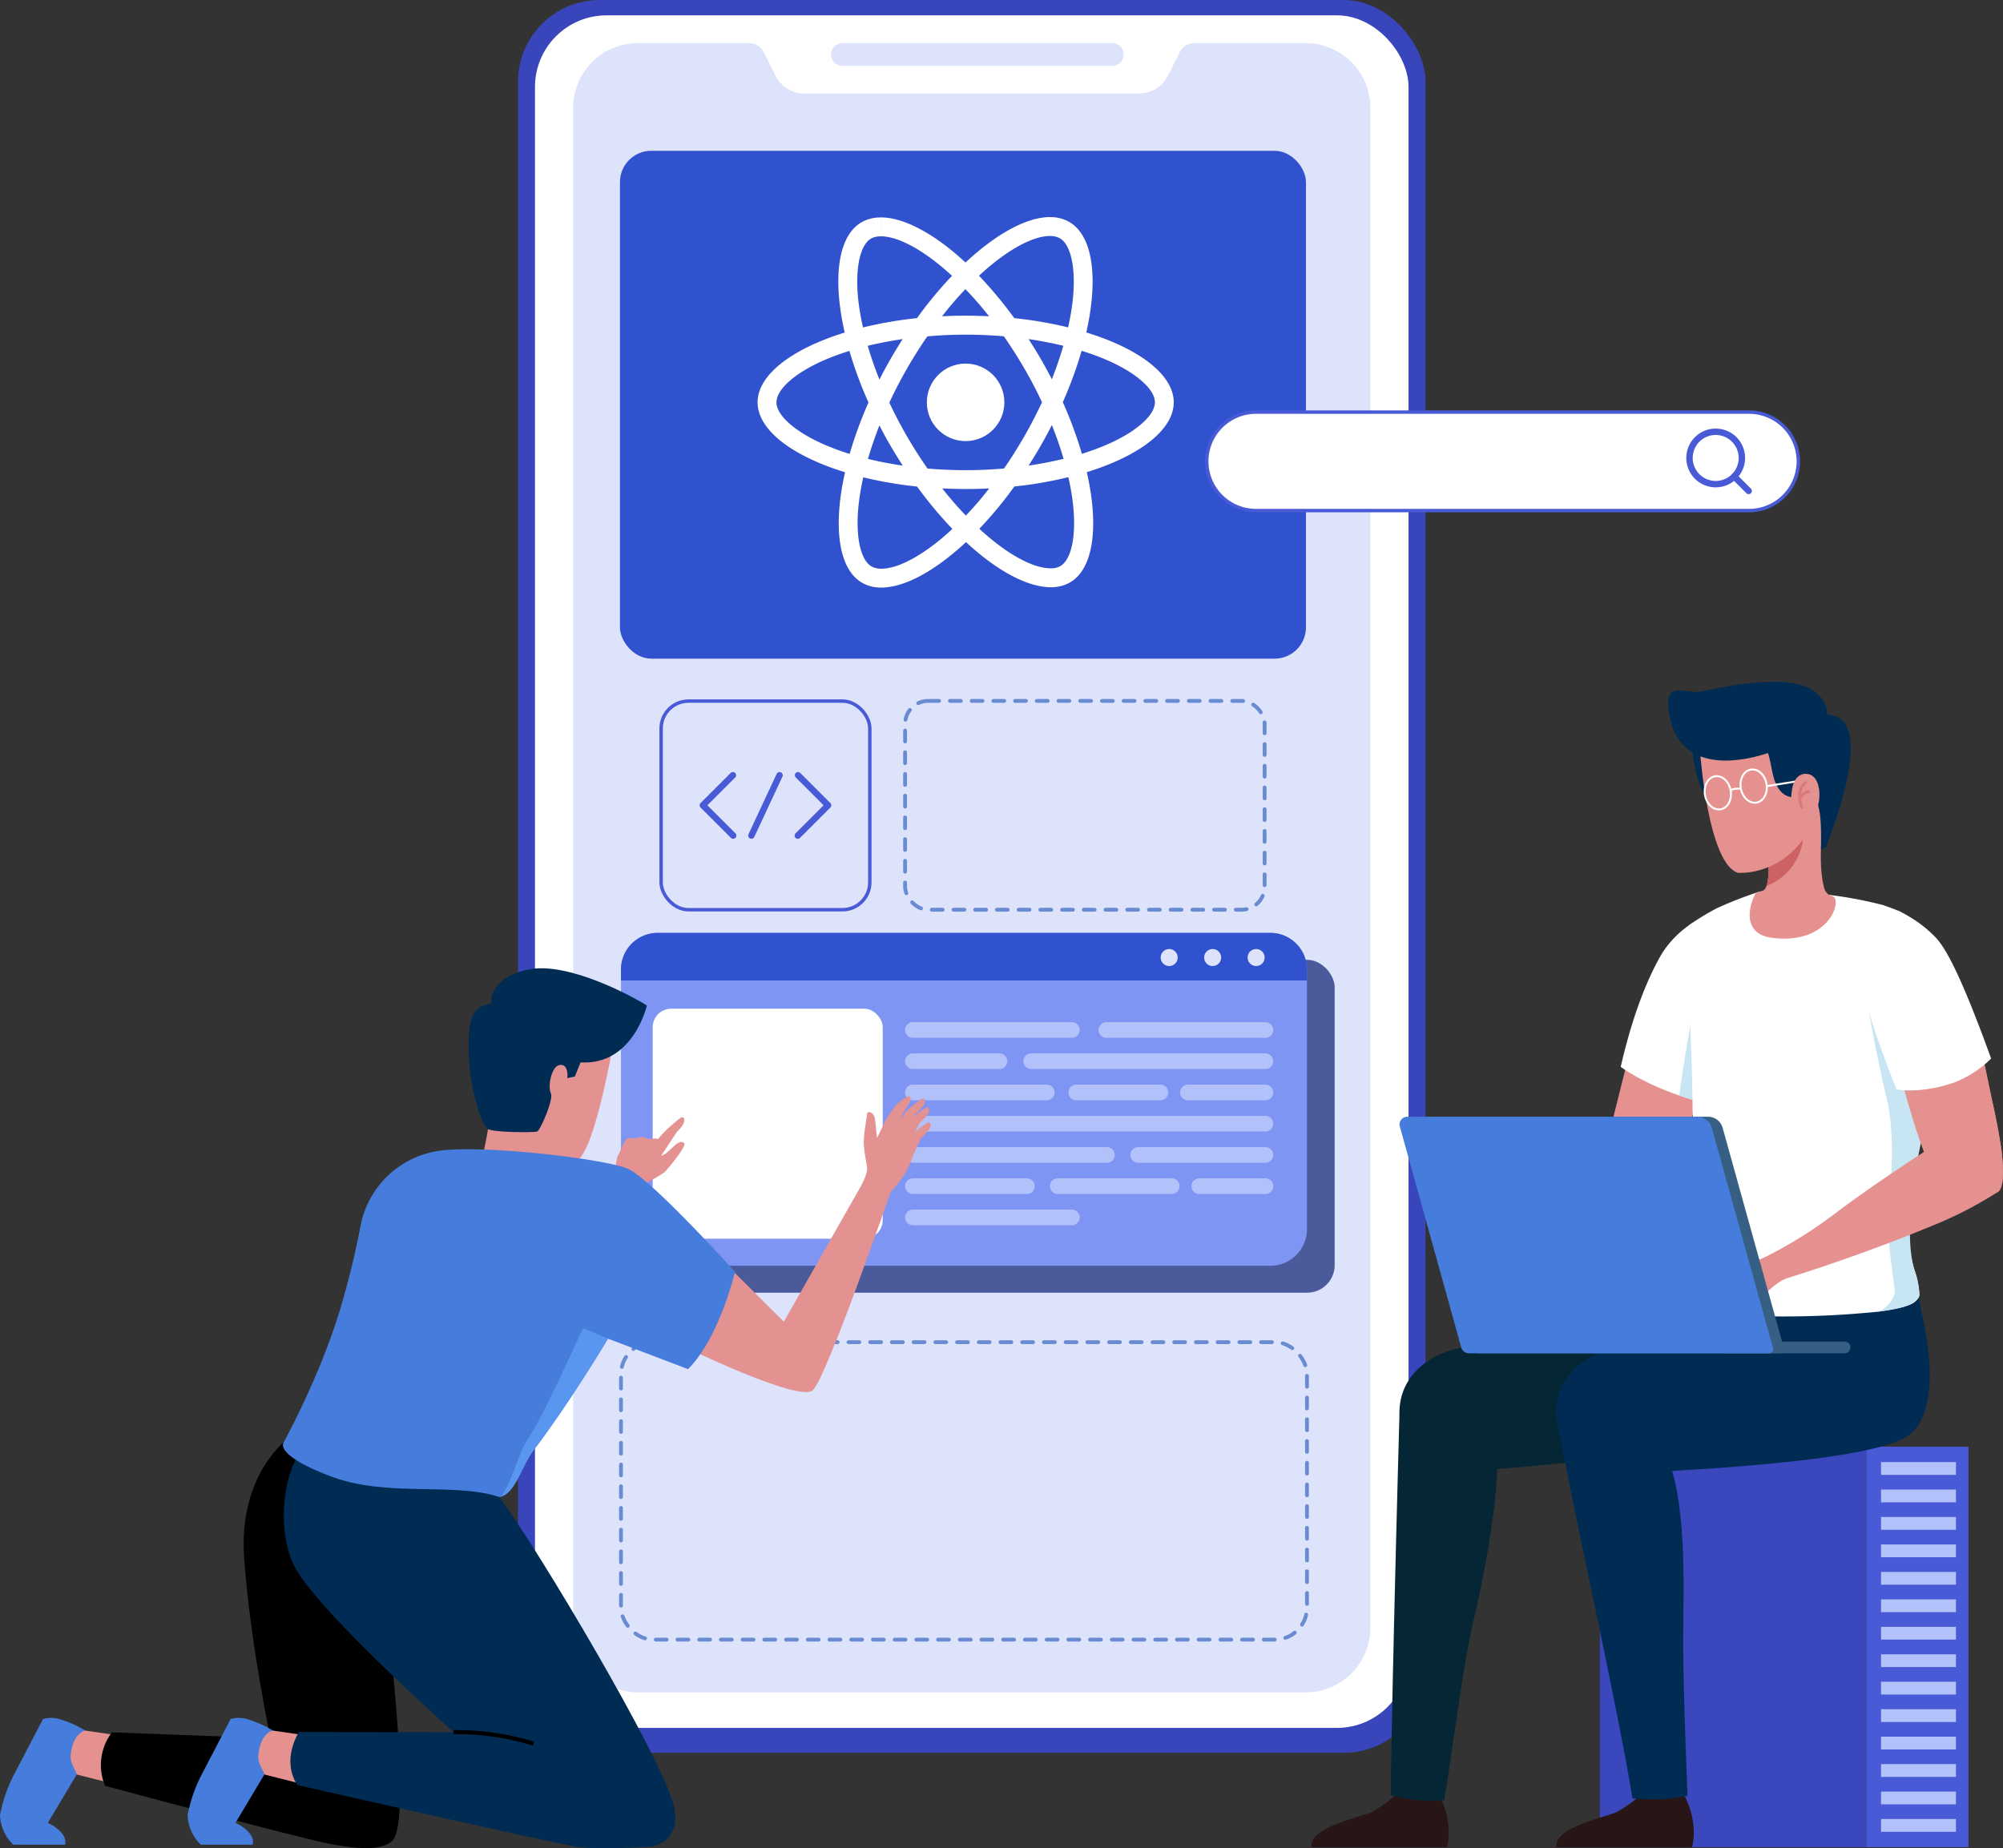
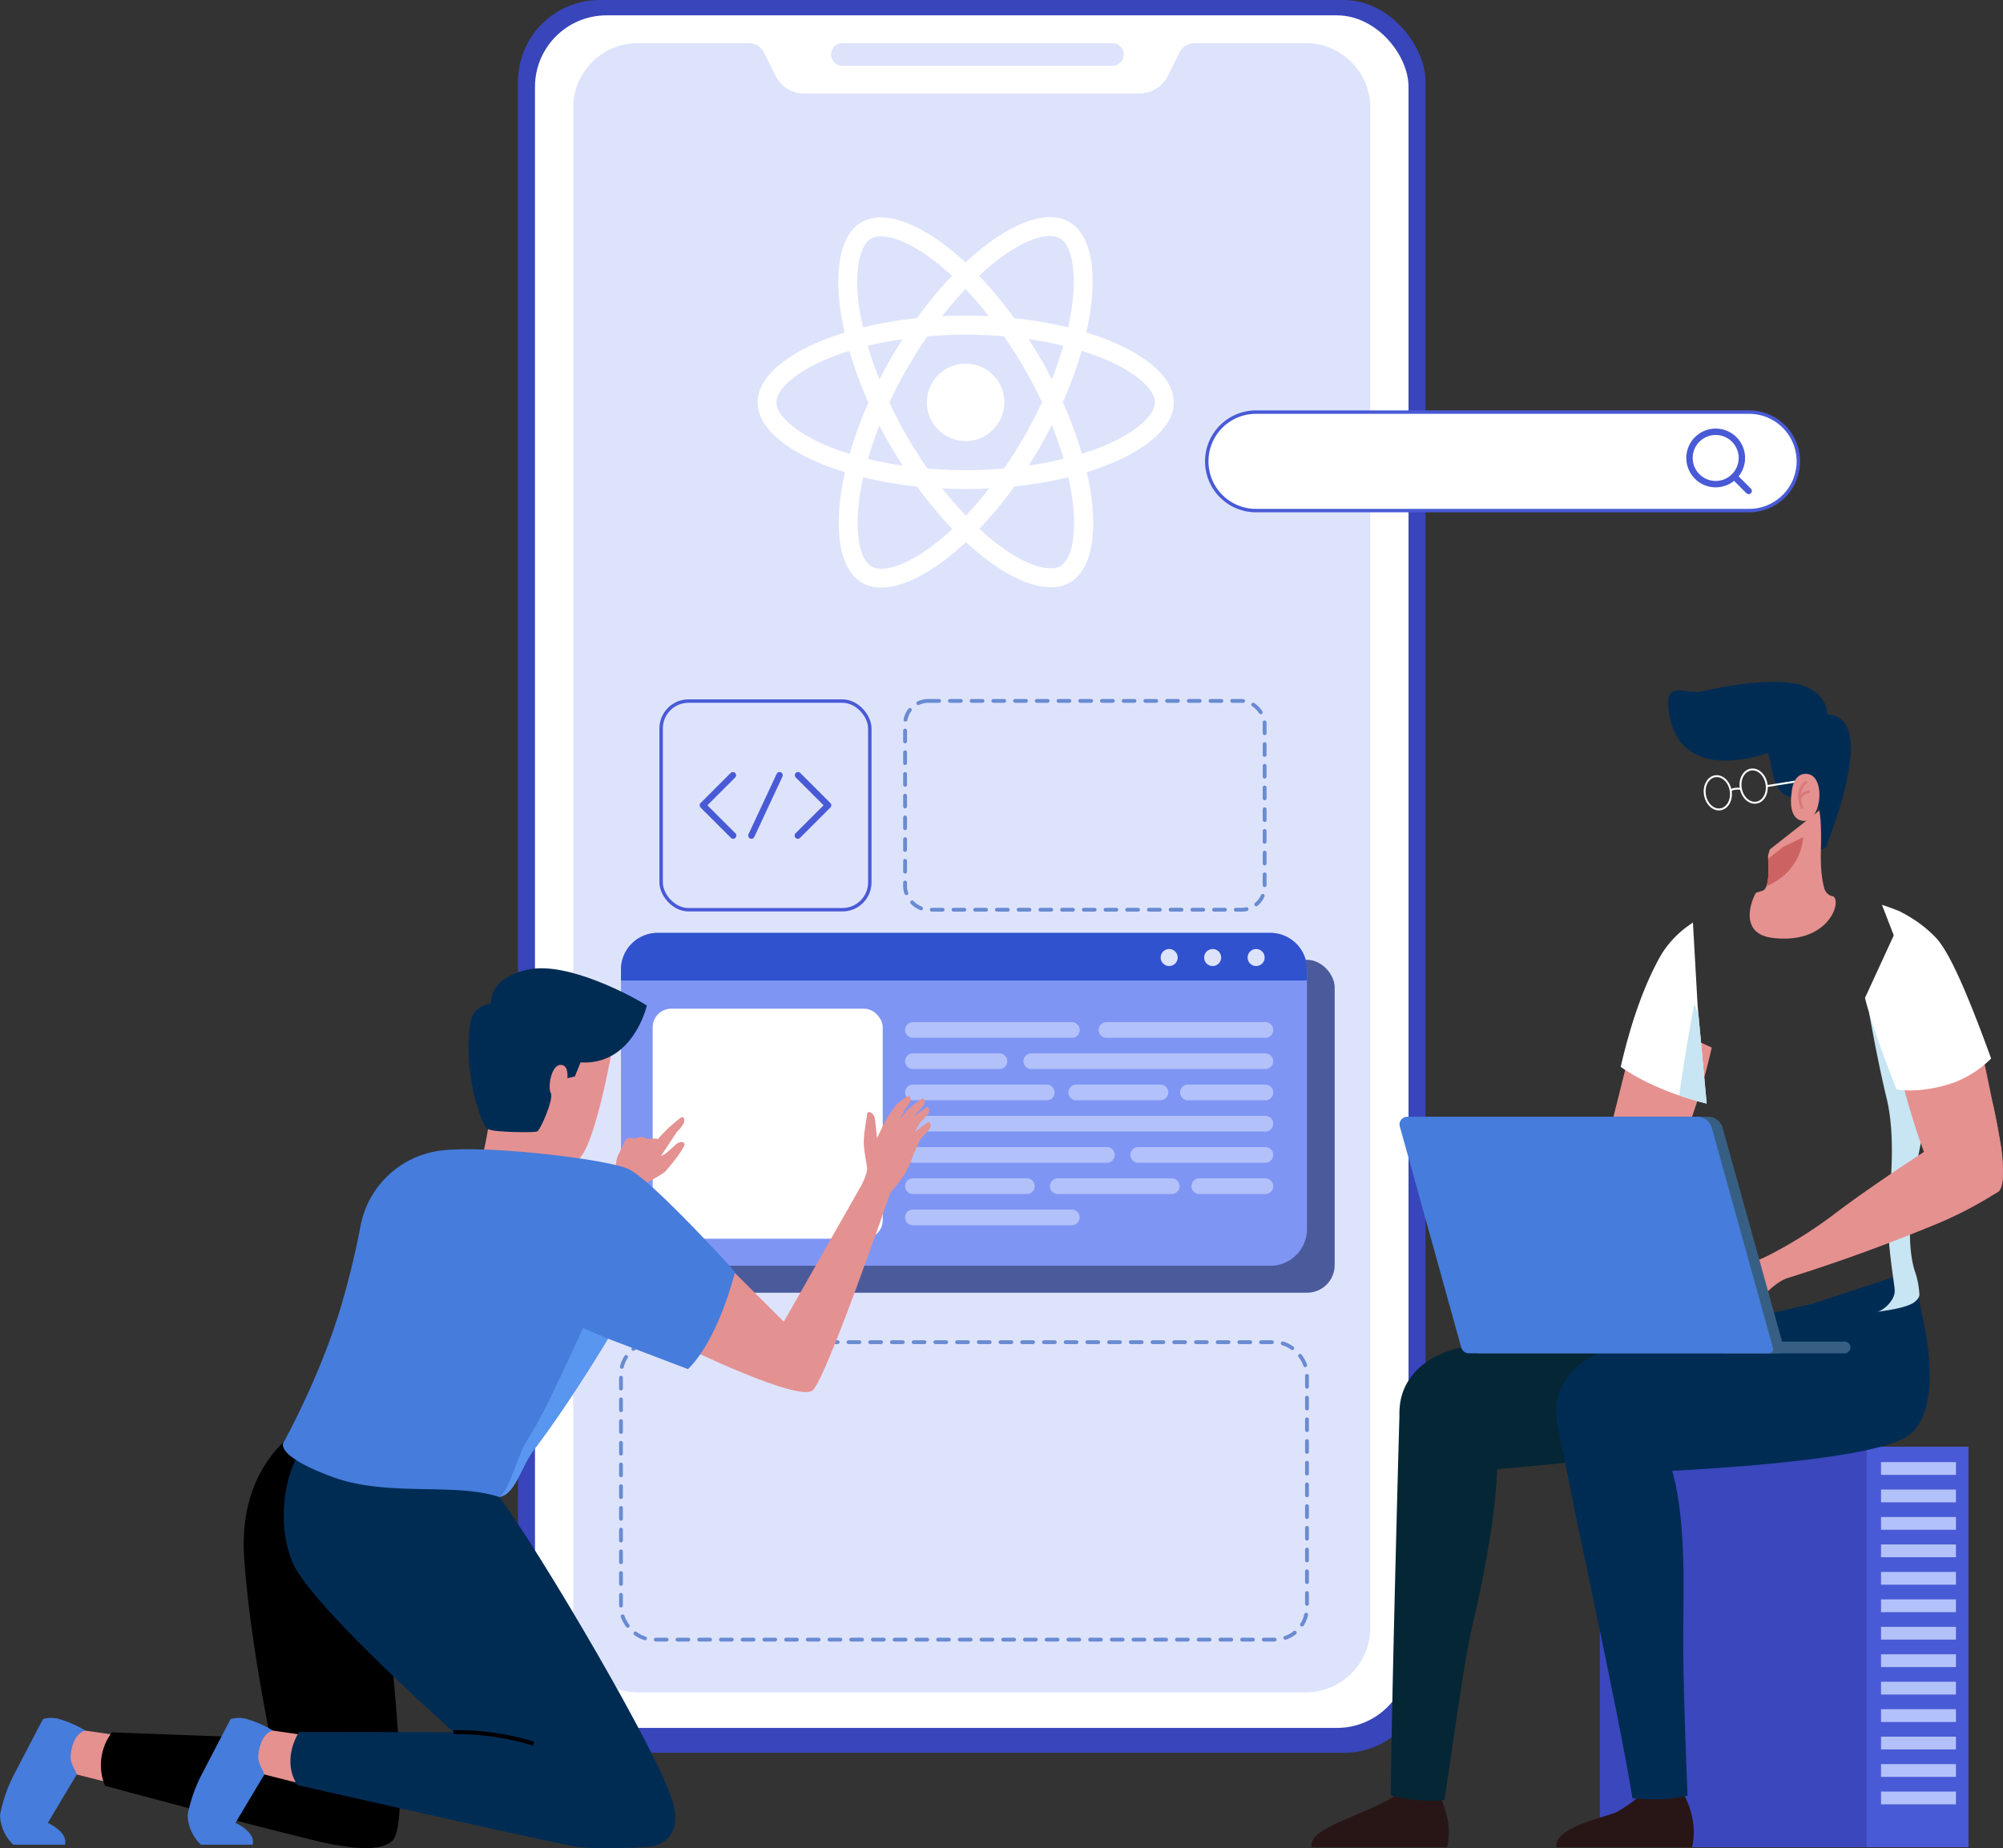
<svg xmlns="http://www.w3.org/2000/svg" width="523.357" height="483.017" viewBox="0 0 523.357 483.017">
  <rect x="0" y="0" width="523.357" height="483.017" fill="#333333" stroke="none" />
  <g id="Group_5450" data-name="Group 5450" transform="translate(18255.596 -1365.42)">
    <g id="Group_5449" data-name="Group 5449" transform="translate(-18255.598 1365.42)">
      <g id="Group_5448" data-name="Group 5448" transform="translate(0.001 0)">
        <g id="Group_5404" data-name="Group 5404" transform="translate(135.344 0)">
          <g id="Group_5396" data-name="Group 5396">
            <rect id="Rectangle_1287" data-name="Rectangle 1287" width="237.125" height="458.077" rx="21.349" fill="#3945ba" />
            <rect id="Rectangle_1288" data-name="Rectangle 1288" width="228.245" height="447.556" rx="18.7" transform="translate(4.44 4.011)" fill="#fff" />
            <path id="Path_4338" data-name="Path 4338" d="M505.1,103.321V500.592a16.871,16.871,0,0,1-16.871,16.87H313.7a16.871,16.871,0,0,1-16.871-16.87V103.321A16.871,16.871,0,0,1,313.7,86.449h29.1a4.267,4.267,0,0,1,3.815,2.357l3.091,6.169a8.336,8.336,0,0,0,7.476,4.629H444.74a8.336,8.336,0,0,0,7.476-4.629l3.091-6.169a4.267,4.267,0,0,1,3.815-2.357h29.1A16.871,16.871,0,0,1,505.1,103.321Z" transform="translate(-282.402 -75.179)" fill="#dee3fc" />
            <path id="Path_4339" data-name="Path 4339" d="M420.9,92.388H350.387a2.968,2.968,0,0,1-2.968-2.969h0a2.968,2.968,0,0,1,2.968-2.969H420.9a2.969,2.969,0,0,1,2.969,2.969h0A2.969,2.969,0,0,1,420.9,92.388Z" transform="translate(-265.599 -75.179)" fill="#dee3fc" />
          </g>
          <rect id="Rectangle_1289" data-name="Rectangle 1289" width="179.243" height="77.733" rx="8.379" transform="translate(26.91 350.762)" fill="none" stroke="#698bd1" stroke-linecap="round" stroke-linejoin="round" stroke-width="1" stroke-dasharray="2.837" />
          <rect id="Rectangle_1290" data-name="Rectangle 1290" width="93.945" height="54.576" rx="6.044" transform="translate(101.143 183.171)" fill="none" stroke="#698bd1" stroke-linecap="round" stroke-linejoin="round" stroke-width="1" stroke-dasharray="2.837" />
          <g id="Group_5400" data-name="Group 5400" transform="translate(26.91 243.8)">
            <rect id="Rectangle_1291" data-name="Rectangle 1291" width="179.954" height="86.994" rx="7.201" transform="translate(6.525 7.038)" fill="#4b5a9b" />
            <path id="Path_4340" data-name="Path 4340" d="M485.443,270.578v67.847a9.569,9.569,0,0,1-9.578,9.565H315.778a9.568,9.568,0,0,1-9.578-9.565V270.578A9.58,9.58,0,0,1,315.778,261H475.864A9.58,9.58,0,0,1,485.443,270.578Z" transform="translate(-306.2 -261)" fill="#7f95f4" />
            <rect id="Rectangle_1292" data-name="Rectangle 1292" width="60.113" height="60.113" rx="4.861" transform="translate(8.282 19.808)" fill="#fff" />
            <g id="Group_5397" data-name="Group 5397" transform="translate(74.233 23.324)">
              <path id="Path_4341" data-name="Path 4341" d="M405.5,282.6H363.969a2.044,2.044,0,0,1-2.045-2.045h0a2.044,2.044,0,0,1,2.045-2.045H405.5a2.046,2.046,0,0,1,2.046,2.045h0A2.046,2.046,0,0,1,405.5,282.6Z" transform="translate(-361.924 -278.508)" fill="#b2c1f9" />
              <path id="Path_4342" data-name="Path 4342" d="M386.577,288.728H363.969a2.045,2.045,0,0,1-2.045-2.045h0a2.046,2.046,0,0,1,2.045-2.046h22.608a2.046,2.046,0,0,1,2.045,2.046h0A2.045,2.045,0,0,1,386.577,288.728Z" transform="translate(-361.924 -276.472)" fill="#b2c1f9" />
              <path id="Path_4343" data-name="Path 4343" d="M448.361,288.728H387.186a2.045,2.045,0,0,1-2.045-2.045h0a2.046,2.046,0,0,1,2.045-2.046h61.176a2.046,2.046,0,0,1,2.045,2.046h0A2.046,2.046,0,0,1,448.361,288.728Z" transform="translate(-354.212 -276.472)" fill="#b2c1f9" />
              <path id="Path_4344" data-name="Path 4344" d="M398.949,294.857h-34.98a2.045,2.045,0,0,1-2.045-2.045h0a2.044,2.044,0,0,1,2.045-2.045h34.98a2.045,2.045,0,0,1,2.045,2.045h0A2.046,2.046,0,0,1,398.949,294.857Z" transform="translate(-361.924 -274.436)" fill="#b2c1f9" />
              <path id="Path_4345" data-name="Path 4345" d="M418,294.857h-21.99a2.045,2.045,0,0,1-2.045-2.045h0a2.044,2.044,0,0,1,2.045-2.045H418a2.045,2.045,0,0,1,2.045,2.045h0A2.046,2.046,0,0,1,418,294.857Z" transform="translate(-351.282 -274.436)" fill="#b2c1f9" />
              <path id="Path_4346" data-name="Path 4346" d="M438.157,294.857H417.906a2.046,2.046,0,0,1-2.045-2.045h0a2.045,2.045,0,0,1,2.045-2.045h20.252a2.045,2.045,0,0,1,2.045,2.045h0A2.046,2.046,0,0,1,438.157,294.857Z" transform="translate(-344.008 -274.436)" fill="#b2c1f9" />
              <path id="Path_4347" data-name="Path 4347" d="M456.073,300.986h-92.1a2.044,2.044,0,0,1-2.045-2.045h0a2.044,2.044,0,0,1,2.045-2.045h92.1a2.045,2.045,0,0,1,2.045,2.045h0A2.045,2.045,0,0,1,456.073,300.986Z" transform="translate(-361.924 -272.4)" fill="#b2c1f9" />
              <path id="Path_4348" data-name="Path 4348" d="M414.66,307.115H363.969a2.044,2.044,0,0,1-2.045-2.045h0a2.044,2.044,0,0,1,2.045-2.045H414.66a2.045,2.045,0,0,1,2.045,2.045h0A2.045,2.045,0,0,1,414.66,307.115Z" transform="translate(-361.924 -270.364)" fill="#b2c1f9" />
              <path id="Path_4349" data-name="Path 4349" d="M441.4,307.115H408.155a2.045,2.045,0,0,1-2.045-2.045h0a2.045,2.045,0,0,1,2.045-2.045H441.4a2.045,2.045,0,0,1,2.045,2.045h0A2.045,2.045,0,0,1,441.4,307.115Z" transform="translate(-347.247 -270.364)" fill="#b2c1f9" />
              <path id="Path_4350" data-name="Path 4350" d="M393.752,313.244H363.969a2.044,2.044,0,0,1-2.045-2.045h0a2.045,2.045,0,0,1,2.045-2.045h29.783A2.045,2.045,0,0,1,395.8,311.2h0A2.044,2.044,0,0,1,393.752,313.244Z" transform="translate(-361.924 -268.329)" fill="#b2c1f9" />
              <path id="Path_4351" data-name="Path 4351" d="M422.16,313.244H392.377a2.044,2.044,0,0,1-2.045-2.045h0a2.045,2.045,0,0,1,2.045-2.045H422.16A2.045,2.045,0,0,1,424.2,311.2h0A2.044,2.044,0,0,1,422.16,313.244Z" transform="translate(-352.488 -268.329)" fill="#b2c1f9" />
              <path id="Path_4352" data-name="Path 4352" d="M437.417,313.244H420.135a2.045,2.045,0,0,1-2.045-2.045h0a2.045,2.045,0,0,1,2.045-2.045h17.282a2.046,2.046,0,0,1,2.045,2.045h0A2.045,2.045,0,0,1,437.417,313.244Z" transform="translate(-343.268 -268.329)" fill="#b2c1f9" />
              <path id="Path_4353" data-name="Path 4353" d="M405.5,319.374H363.969a2.046,2.046,0,0,1-2.045-2.046h0a2.045,2.045,0,0,1,2.045-2.045H405.5a2.047,2.047,0,0,1,2.046,2.045h0A2.047,2.047,0,0,1,405.5,319.374Z" transform="translate(-361.924 -266.293)" fill="#b2c1f9" />
              <path id="Path_4354" data-name="Path 4354" d="M443.465,282.6H401.928a2.045,2.045,0,0,1-2.045-2.045h0a2.044,2.044,0,0,1,2.045-2.045h41.537a2.045,2.045,0,0,1,2.045,2.045h0A2.045,2.045,0,0,1,443.465,282.6Z" transform="translate(-349.315 -278.508)" fill="#b2c1f9" />
            </g>
            <g id="Group_5399" data-name="Group 5399">
              <path id="Path_4355" data-name="Path 4355" d="M485.443,270.578v2.851H306.2v-2.851A9.58,9.58,0,0,1,315.778,261H475.864A9.58,9.58,0,0,1,485.443,270.578Z" transform="translate(-306.2 -261)" fill="#3052ce" />
              <g id="Group_5398" data-name="Group 5398" transform="translate(141.016 4.219)">
                <path id="Path_4356" data-name="Path 4356" d="M416.5,266.386a2.221,2.221,0,1,1-2.221-2.219A2.221,2.221,0,0,1,416.5,266.386Z" transform="translate(-412.055 -264.167)" fill="#dee3fc" />
                <path id="Path_4357" data-name="Path 4357" d="M425.024,266.386a2.221,2.221,0,1,1-2.221-2.219A2.221,2.221,0,0,1,425.024,266.386Z" transform="translate(-409.222 -264.167)" fill="#dee3fc" />
                <path id="Path_4358" data-name="Path 4358" d="M433.552,266.386a2.221,2.221,0,1,1-2.221-2.219A2.221,2.221,0,0,1,433.552,266.386Z" transform="translate(-406.39 -264.167)" fill="#dee3fc" />
              </g>
            </g>
          </g>
          <g id="Group_5402" data-name="Group 5402" transform="translate(37.403 183.221)">
            <rect id="Rectangle_1293" data-name="Rectangle 1293" width="54.526" height="54.526" rx="7.151" fill="none" stroke="#495ad6" stroke-width="0.896" />
            <g id="Group_5401" data-name="Group 5401" transform="translate(10.902 19.376)">
              <path id="Path_4359" data-name="Path 4359" d="M330.116,230.071l-7.856,7.856,7.918,7.918" transform="translate(-322.26 -230.071)" fill="none" stroke="#495ad6" stroke-linecap="round" stroke-linejoin="round" stroke-width="1.672" />
              <path id="Path_4360" data-name="Path 4360" d="M340.942,230.071l7.856,7.856-7.918,7.918" transform="translate(-316.075 -230.071)" fill="none" stroke="#495ad6" stroke-linecap="round" stroke-linejoin="round" stroke-width="1.672" />
              <line id="Line_183" data-name="Line 183" x1="7.357" y2="15.773" transform="translate(12.683)" fill="none" stroke="#495ad6" stroke-linecap="round" stroke-linejoin="round" stroke-width="1.672" />
            </g>
          </g>
          <g id="Group_5403" data-name="Group 5403" transform="translate(26.644 39.406)">
-             <rect id="Rectangle_1294" data-name="Rectangle 1294" width="179.243" height="132.723" rx="8.18" fill="#3052ce" />
-           </g>
+             </g>
        </g>
        <g id="Group_5414" data-name="Group 5414" transform="translate(342.653 178.189)">
          <g id="Group_5406" data-name="Group 5406" transform="translate(75.377 199.893)">
            <rect id="Rectangle_1295" data-name="Rectangle 1295" width="69.641" height="104.659" fill="#3b47bc" />
            <rect id="Rectangle_1296" data-name="Rectangle 1296" width="26.665" height="104.659" transform="translate(96.306 104.659) rotate(180)" fill="#495ad6" />
            <g id="Group_5405" data-name="Group 5405" transform="translate(73.458 4.019)">
              <rect id="Rectangle_1297" data-name="Rectangle 1297" width="19.578" height="3.34" fill="#b2c1f9" />
              <rect id="Rectangle_1298" data-name="Rectangle 1298" width="19.578" height="3.34" transform="translate(0 7.175)" fill="#b2c1f9" />
              <rect id="Rectangle_1299" data-name="Rectangle 1299" width="19.578" height="3.34" transform="translate(0 14.351)" fill="#b2c1f9" />
              <rect id="Rectangle_1300" data-name="Rectangle 1300" width="19.578" height="3.34" transform="translate(0 21.526)" fill="#b2c1f9" />
              <rect id="Rectangle_1301" data-name="Rectangle 1301" width="19.578" height="3.34" transform="translate(0 28.702)" fill="#b2c1f9" />
              <rect id="Rectangle_1302" data-name="Rectangle 1302" width="19.578" height="3.34" transform="translate(0 35.877)" fill="#b2c1f9" />
              <rect id="Rectangle_1303" data-name="Rectangle 1303" width="19.578" height="3.34" transform="translate(0 43.052)" fill="#b2c1f9" />
              <rect id="Rectangle_1304" data-name="Rectangle 1304" width="19.578" height="3.34" transform="translate(0 50.228)" fill="#b2c1f9" />
              <rect id="Rectangle_1305" data-name="Rectangle 1305" width="19.578" height="3.34" transform="translate(0 57.403)" fill="#b2c1f9" />
              <rect id="Rectangle_1306" data-name="Rectangle 1306" width="19.578" height="3.34" transform="translate(0 64.579)" fill="#b2c1f9" />
              <rect id="Rectangle_1307" data-name="Rectangle 1307" width="19.578" height="3.34" transform="translate(0 71.754)" fill="#b2c1f9" />
              <rect id="Rectangle_1308" data-name="Rectangle 1308" width="19.578" height="3.34" transform="translate(0 78.929)" fill="#b2c1f9" />
              <rect id="Rectangle_1309" data-name="Rectangle 1309" width="19.578" height="3.34" transform="translate(0 86.105)" fill="#b2c1f9" />
-               <rect id="Rectangle_1310" data-name="Rectangle 1310" width="19.578" height="3.34" transform="translate(0 93.28)" fill="#b2c1f9" />
            </g>
          </g>
          <g id="Group_5413" data-name="Group 5413">
            <path id="Path_4363" data-name="Path 4363" d="M489.612,443.881H525s1.978-6.3-2.309-14.11c0,0-2.848,2.285-11.382.739a37.957,37.957,0,0,1-6.02,4.207C502.821,435.912,488.658,438.694,489.612,443.881Z" transform="translate(-425.547 -139.329)" fill="#281616" />
            <path id="Path_4364" data-name="Path 4364" d="M491.654,367.238c2.286,13.64,12.834,59.788,17.369,87.049,8.287.706,12.268-.245,14.377-.731-.413-9.506-1.231-32.245-1.135-42.218.157-16.853.948-39.078-6.47-51.274l-24.946,1.964c.152,1.316.29,2.389.412,3.155C491.38,365.916,491.517,366.594,491.654,367.238Z" transform="translate(-425.121 -162.483)" fill="#002c54" />
-             <path id="Path_4365" data-name="Path 4365" d="M441.556,443.881H476.95s1.978-6.3-2.309-14.11c0,0-2.849,2.285-11.382.739a37.99,37.99,0,0,1-6.021,4.207C454.765,435.912,440.6,438.694,441.556,443.881Z" transform="translate(-441.51 -139.329)" fill="#281616" />
+             <path id="Path_4365" data-name="Path 4365" d="M441.556,443.881H476.95s1.978-6.3-2.309-14.11c0,0-2.849,2.285-11.382.739C454.765,435.912,440.6,438.694,441.556,443.881Z" transform="translate(-441.51 -139.329)" fill="#281616" />
            <path id="Path_4366" data-name="Path 4366" d="M457.066,455.534a40.606,40.606,0,0,0,13.981,1.251c1.882-10.958,4.854-35.069,7.529-46.37,4.151-17.567,8.214-41.726,5.391-50.345l-24.538-6.163C459.347,354.684,457.35,428.621,457.066,455.534Z" transform="translate(-436.342 -164.529)" fill="#052635" />
            <path id="Path_4367" data-name="Path 4367" d="M554.156,337.117h0c-.493-4.849-1.06-8.391-1.06-8.391l-27.416,6.71-23.289,5.306c-8.634,1.924-19.063,4.239-28.259,6.317-10.318,2.345-17.168,10.182-14.907,20.514l2.586,12.532c14.431-.2,82.281-6.7,88.084-9.632C556.453,367.162,558.426,355.455,554.156,337.117Z" transform="translate(-435.769 -172.893)" fill="#052635" />
            <path id="Path_4368" data-name="Path 4368" d="M584.878,337.532h0a37.876,37.876,0,0,0-2.857-10.053L556.4,335.85l-23.289,5.306c-8.634,1.924-19.065,4.239-28.259,6.317-10.318,2.345-17.168,10.182-14.908,20.514l2.587,12.532c14.43-.2,74.748-2.3,88.084-9.632C587.054,367.348,589.148,355.869,584.878,337.532Z" transform="translate(-425.564 -173.307)" fill="#002c54" />
            <g id="Group_5407" data-name="Group 5407" transform="translate(42.274 122.492)">
              <path id="Path_4369" data-name="Path 4369" d="M513.546,306.138s12.177-5.5,15.528.016c1.834,3.02.566,8.63-3.587,10.985s-27.621,12.281-49.772,17.816a53.778,53.778,0,0,0-2.471-6.32,116.623,116.623,0,0,0,19.816-11.06,126.313,126.313,0,0,1,20.487-11.438Z" transform="translate(-473.243 -303.698)" fill="#e5918f" />
            </g>
            <path id="Path_4370" data-name="Path 4370" d="M508.384,276.985,497.948,318.67s1.078,10.537,11.72,5.366,17.7-38.382,17.7-38.382Z" transform="translate(-422.763 -190.079)" fill="#e5918f" />
            <path id="Path_4371" data-name="Path 4371" d="M524.637,306.283c-1.291-.312-2.523-.654-3.711-1.01q-1.826-.536-3.474-1.114c-9.917-3.4-15.276-7.483-15.276-7.483,3.117-13.553,6.874-22.653,10.214-28.652a4.235,4.235,0,0,0,.253-.445l.266-.445a26.065,26.065,0,0,1,7.26-7.556c.3-.208.578-.4.875-.609l1.232,21.764.208,2.241Z" transform="translate(-421.359 -196.063)" fill="#fff" />
            <path id="Path_4372" data-name="Path 4372" d="M520.828,300.968c-1.291-.312-2.523-.654-3.711-1.01q-1.826-.536-3.474-1.114c2.082-14.66,3.964-23.872,3.964-23.872l1.068,2.687Z" transform="translate(-417.55 -190.748)" fill="#c7e5f2" />
-             <path id="Path_4373" data-name="Path 4373" d="M582.383,270.7c-.253,6.442-1.381,16.791-2.36,27.181-.312,3.3-.609,6.606-.862,9.8-.177,1.989-3.176,12.6-3.3,14.5-.534,9.085-4.988,15.885-.771,29.721a21.783,21.783,0,0,1,1.262,6.384c0,.95-1.232,1.945-1.721,2.213-1.768,1.024-5.241,1.736-9.457,2.257h-.015a245.334,245.334,0,0,1-26.248,1.2c-9.071,0-22.684-1.44-24.406-3.726-1.573-2.093-.119-5.137.624-9.338,3.341-18.958,2.153-28.844,1.945-42.532,0-.341-.015-.683-.015-1.039-.341-21.111-1.737-39.178-.757-45.695.3-.208.578-.4.875-.609,1.44-.98,2.851-1.856,4.216-2.628.119-.059.268-.148.416-.237.416-.237.846-.46,1.247-.683a4.8,4.8,0,0,1,.476-.237,103.466,103.466,0,0,1,10.124-3.994c.326-.1.624-.208.877-.282,2.419-.148,5.046-.177,7.882-.1,2.464.073,6.236.4,10.332.935h.015a106.77,106.77,0,0,1,13.717,2.567s.045.016.075.031c.757.237,5.671,2.078,10.793,7.556A36.565,36.565,0,0,1,582.383,270.7Z" transform="translate(-417.495 -198.109)" fill="#fff" />
            <path id="Path_4374" data-name="Path 4374" d="M562.773,343.973a21.782,21.782,0,0,1,1.262,6.384c0,.95-1.232,1.945-1.721,2.213-1.768,1.024-5.241,1.736-9.457,2.257,1.737-.209,4.735-2.964,4.736-5.449,0-1.741-2.257-13.495-1.633-21.081.623-7.571,1.856-19.625-.49-29.276s-4.572-22.343-4.572-22.343l13.227,7.988s1.708,2.39,3.578,5.285c-.312,3.3-.609,6.606-.862,9.8C566.663,301.736,558.557,330.137,562.773,343.973Z" transform="translate(-405.175 -190.182)" fill="#c7e5f2" />
            <g id="Group_5411" data-name="Group 5411" transform="translate(93.192)">
-               <path id="Path_4375" data-name="Path 4375" d="M516.13,224.354s1.144,13.835,5.731,14.764,3.461-4.949,3.461-4.949l-.641-6.569Z" transform="translate(-509.916 -207.561)" fill="#002c54" />
              <path id="Path_4376" data-name="Path 4376" d="M533.513,270.634c-8.981-1.07-5.627-9.8-4.395-11.8.326-.1,1.87-.578,1.989-.653a.05.05,0,0,1,.031-.015,2.462,2.462,0,0,0,.7-1.039c.877-2.3.476-6.889.446-7.186v-.846c.148-.549.3-1.07.416-1.559l4.721-3.711,9.99-7.854s-2.656,13.139-.52,21.422a3.122,3.122,0,0,0,1.322,1.99c0,.015.015,0,.015,0a2.418,2.418,0,0,0,1,.356C551.67,260.894,548.255,272.385,533.513,270.634Z" transform="translate(-506.147 -203.704)" fill="#e5918f" />
              <path id="Path_4377" data-name="Path 4377" d="M540.344,242.236s-.084,8.768-9.6,12.8c.885-2.287.477-6.878.449-7.172l3.987-3.131Z" transform="translate(-505.062 -201.622)" fill="#cc6362" />
-               <path id="Path_4378" data-name="Path 4378" d="M517.776,229.255s2.077,28.7,9.827,31.143c0,0,9.874.93,16.964-8.607,2.043-2.748,4.624-3.365,5.467-6.683,1.369-5.39,3.3-15.331.837-21.321C547.362,215.256,518.109,208.48,517.776,229.255Z" transform="translate(-509.369 -210.494)" fill="#e5918f" />
              <path id="Path_4379" data-name="Path 4379" d="M553.086,220.3c-.127-5.214-5.4-7.162-5.4-7.162-5.254-2.459-16.172-1.4-27.429,1.112-2.639.589-5.951-1.031-7.794.248-2.227,1.545-.009,8.606-.009,8.606,4.343,13.15,20.321,8.874,25.122,7.251,1.142,3.386,1,8.093,3.842,10.52,1.621,1.384,4.442,1.423,7.307.946.353.67,1.678,1.262,1.948,2.182.9,3.075.774,7.88.746,11.59l1.355-.662C552.945,253.931,566.959,220.735,553.086,220.3Z" transform="translate(-511.465 -211.748)" fill="#002c54" />
              <g id="Group_5408" data-name="Group 5408" transform="translate(9.558 22.896)">
                <path id="Path_4380" data-name="Path 4380" d="M525.439,234.032c.4,2.383-.77,4.571-2.626,4.886s-3.687-1.36-4.094-3.743.77-4.572,2.626-4.888S525.033,231.648,525.439,234.032Z" transform="translate(-518.64 -228.499)" fill="none" stroke="#fff" stroke-width="0.501" />
                <path id="Path_4381" data-name="Path 4381" d="M532.469,232.718c.406,2.383-.769,4.572-2.624,4.888s-3.689-1.36-4.094-3.745.77-4.572,2.624-4.888S532.064,230.335,532.469,232.718Z" transform="translate(-516.305 -228.935)" fill="none" stroke="#fff" stroke-width="0.501" />
                <path id="Path_4382" data-name="Path 4382" d="M523.744,233.217s.41-.667,2.567-.48" transform="translate(-516.945 -227.684)" fill="none" stroke="#fff" stroke-width="0.501" />
                <line id="Line_184" data-name="Line 184" y1="1.279" x2="8.006" transform="translate(16.245 3.076)" fill="none" stroke="#fff" stroke-width="0.501" />
              </g>
              <g id="Group_5409" data-name="Group 5409" transform="translate(32.109 24.046)">
                <path id="Path_4383" data-name="Path 4383" d="M537.857,241.886c5.514,2.111,7.235-11.458,2-12.06-3.97-.456-4.132,5.084-4.132,5.084S534.709,240.68,537.857,241.886Z" transform="translate(-535.568 -229.799)" fill="#e5918f" />
              </g>
              <g id="Group_5410" data-name="Group 5410" transform="translate(34.349 26.119)" opacity="0.5">
                <path id="Path_4384" data-name="Path 4384" d="M539.117,231.355s-3.257,1.724-1.167,7.014" transform="translate(-537.25 -231.355)" fill="none" stroke="#cc6362" stroke-width="0.724" />
                <path id="Path_4385" data-name="Path 4385" d="M539.965,233.289a2.88,2.88,0,0,0-2.678,1.988" transform="translate(-537.237 -230.713)" fill="none" stroke="#cc6362" stroke-width="0.724" />
              </g>
            </g>
            <path id="Path_4386" data-name="Path 4386" d="M584.1,320.607v.013c-2.423,2.811-11.618,4.86-16.042.971-1.391-1.239-2.96-4.5-4.5-8.553-3.923-10.355-7.636-25.847-7.636-25.847L576.5,276.678s2.647,11.87,4.928,23.149c0,0,.02.115.063.314.742,3.613,1.433,7.167,1.976,10.216a1.416,1.416,0,0,1,.04.242A43.213,43.213,0,0,1,584.1,320.607Z" transform="translate(-403.506 -190.181)" fill="#e5918f" />
            <path id="Path_4387" data-name="Path 4387" d="M550.089,279.247c1.988,8.262,8.233,23.92,8.233,23.92,4.375.726,10.24-.08,15.1-1.826a27.825,27.825,0,0,0,9.62-6.248s-4.143-11.64-7.86-20.005c-3.337-7.508-5.341-10.311-6.785-11.8a32.7,32.7,0,0,0-8.17-6.076Z" transform="translate(-405.443 -196.647)" fill="#fff" />
            <path id="Path_4388" data-name="Path 4388" d="M575,285.216l-12.075-5.21-9.514-24.514s1.744.53,4.04,1.457h.011c.044.021.143.055.309.121a1.259,1.259,0,0,1,.176.077c2.053.96,10.011,5.651,15.52,22.693l.132.43c.585,1.965,1.015,3.544,1.247,4.36.023.077.045.155.067.242C574.949,284.984,574.972,285.105,575,285.216Z" transform="translate(-404.339 -197.219)" fill="#fff" />
            <g id="Group_5412" data-name="Group 5412" transform="translate(103.375 109.341)">
              <path id="Path_4389" data-name="Path 4389" d="M592.855,314.911v.013c-.177,1.507-.593,2.59-1.338,2.973-.119.076-1.808,1.082-1.926,1.158a102.706,102.706,0,0,1-12.754,6.6,462.088,462.088,0,0,1-44.54,16,52.484,52.484,0,0,0-2.724-6.217,116.683,116.683,0,0,0,19.335-11.87c9.6-7.326,23.4-16.224,23.4-16.224l3.486-4.1s12.392-11.406,14.382-9.112c0,0,.02.115.063.314.3,1.19,1.279,5.566,1.976,10.216a1.428,1.428,0,0,1,.04.242A43.214,43.214,0,0,1,592.855,314.911Z" transform="translate(-515.633 -293.826)" fill="#e5918f" />
              <path id="Path_4390" data-name="Path 4390" d="M534.473,324.963a7.666,7.666,0,0,1-4.892.94c-1.365-.286-1.917-.846-2.927-1.023a22.738,22.738,0,0,1-5.032-1.163c-1.331-.653-1.85-.726-1.8.611s2.674,2.492,3.386,2.863a6.749,6.749,0,0,1,1.7,1.705c.1.149-4.379,2.491-5.582,2.016a3.485,3.485,0,0,0-.155,1.68c.2.6,1.124.813,1.2,1.115s-.212.919-.012,1.4,1.02.481,1.352,1.26-.033.793.208,1.605,1.281.961,1.479,1.379.093.91.529,1.2,4.461-1,5.931-1.632,5.4-6.283,9.74-8.209Z" transform="translate(-519.109 -284.048)" fill="#e5918f" />
            </g>
            <path id="Path_4391" data-name="Path 4391" d="M553.887,344.241h-31.3v-3.063h31.3a1.531,1.531,0,0,1,1.532,1.531h0A1.532,1.532,0,0,1,553.887,344.241Z" transform="translate(-414.579 -168.757)" fill="#375f84" />
            <path id="Path_4392" data-name="Path 4392" d="M557.432,358.891H479.056a2.088,2.088,0,0,1-2.013-1.531L461,299.615a2.007,2.007,0,0,1,1.933-2.543h75.791a3.931,3.931,0,0,1,3.787,2.88L558.5,357.49A1.105,1.105,0,0,1,557.432,358.891Z" transform="translate(-435.06 -183.407)" fill="#375f84" />
            <path id="Path_4393" data-name="Path 4393" d="M555.3,358.891H476.927a2.091,2.091,0,0,1-2.014-1.531l-16.041-57.745a2.007,2.007,0,0,1,1.933-2.543h75.79a3.932,3.932,0,0,1,3.789,2.88l15.983,57.537A1.106,1.106,0,0,1,555.3,358.891Z" transform="translate(-435.767 -183.407)" fill="#467cdb" />
          </g>
        </g>
        <g id="Group_5415" data-name="Group 5415" transform="translate(0 253.043)">
          <path id="Path_4394" data-name="Path 4394" d="M298.064,321.557l9.079-9.308s.314-4.151.809-5.026,1.772-4.118,2.407-4.471a3.289,3.289,0,0,1,1.909,0,8.74,8.74,0,0,1,1.826-.425,5.356,5.356,0,0,1,1.624.517s1.357-.092,1.922-.092a1.207,1.207,0,0,1,.747.159,40.091,40.091,0,0,1,3.249-3.366c1.06-.847,2.682-2.41,3.163-2.4.453.005.653.8.322,1.651a9.4,9.4,0,0,1-1.765,2.217l-4.136,6.268a8.886,8.886,0,0,0,1.083-.518c.377-.236,2.9-2.592,3.053-2.687s1.283-.847,1.944-.093-4.331,6.731-5.133,7.533a43.715,43.715,0,0,1-5.389,3.124s-4.844,8.714-5.315,9.279S298.064,321.557,298.064,321.557Z" transform="translate(-146.504 -258.238)" fill="#e49191" />
          <path id="Path_4395" data-name="Path 4395" d="M312.887,287.048s-5.072,29.377-9.845,30.059c0,0-19.057.769-23.3-22.35-3.682-20.048,11.085-24.323,17.991-22.789S314.37,274.5,312.887,287.048Z" transform="translate(-152.782 -266.694)" fill="#e49191" />
          <path id="Path_4396" data-name="Path 4396" d="M296.537,306.234s-2.67,3.6-3.6,12.315a28.291,28.291,0,0,1-15.253-2.632,107.963,107.963,0,0,0,4.427-25.644" transform="translate(-153.275 -260.519)" fill="#e49191" />
          <path id="Path_4397" data-name="Path 4397" d="M291.657,268.294c-10.414,2.3-9.581,8.788-9.581,8.788-4.874,1.207-5.923,3.22-5.883,12.219s3.3,19.805,5.093,20.685,11.976.922,12.826.613,4.412-8.564,3.582-10.017.041-7.164,2.413-7.38,1.906,3.458,1.906,3.458l1.949-.428,1.505-3.69c13.761.819,17.317-14.863,17.317-14.863C319.478,275.523,302.072,265.993,291.657,268.294Z" transform="translate(-153.769 -267.938)" fill="#002c54" />
          <path id="Path_4398" data-name="Path 4398" d="M202.49,417.522l10.529,1.521-3.488,12.3-11.4-2.876s-4.64-6.289,2.365-10.941A3.836,3.836,0,0,1,202.49,417.522Z" transform="translate(-180.199 -218.296)" fill="#e5918f" />
          <path id="Path_4399" data-name="Path 4399" d="M278.61,405.685l-15.52-46.991s-4.7-1.676-7.112,0c0,0-16.167,8.694-14.443,33.483,1.3,18.688,5.246,38.956,6.845,47.084l-41.4-1.532a14.108,14.108,0,0,0-1.8,13.976S257.2,465.7,264.528,466.99c5.956,1.052,12.476,1.862,15.624-.835C285.7,461.4,278.61,405.685,278.61,405.685Z" transform="translate(-177.729 -238.039)" />
          <path id="Path_4400" data-name="Path 4400" d="M239.291,417.522l10.529,1.521-3.488,12.3-11.4-2.876s-4.64-6.289,2.365-10.941A3.836,3.836,0,0,1,239.291,417.522Z" transform="translate(-167.975 -218.296)" fill="#e5918f" />
          <path id="Path_4401" data-name="Path 4401" d="M239.566,424.756c-.236,2.421,1.882,4.6,1.495,5.2s-7.465,12.478-7.465,12.478,5.343,2.327,4.481,5.688H224.544a11.233,11.233,0,0,1-3.448-7.757,39.255,39.255,0,0,1,3.333-9.911c2.413-4.655,7.9-15.163,7.9-15.163a7.661,7.661,0,0,1,4.511.087,27.357,27.357,0,0,1,6.546,2.928S240.148,418.774,239.566,424.756Z" transform="translate(-172.07 -219.083)" fill="#467cdb" />
          <path id="Path_4402" data-name="Path 4402" d="M341.7,456.1c-3.341-12.466-34.776-65.688-45.411-80.058-21.842-9.484-45.123-17.531-45.123-17.531-9.628,2.3-14.37,21.7-8.91,34.632,3.746,8.873,27.512,31.2,42.066,44.352l-40.386-.048s-4.758,7.111-.446,13.865c0,0,67.169,15.273,73.061,16.135s19.113,0,19.113,0S344.514,466.593,341.7,456.1Z" transform="translate(-165.806 -237.854)" fill="#002c54" />
          <path id="Path_4403" data-name="Path 4403" d="M202.765,424.756c-.236,2.421,1.882,4.6,1.495,5.2s-7.467,12.478-7.467,12.478,5.345,2.327,4.483,5.688H187.743a11.227,11.227,0,0,1-3.448-7.757,39.255,39.255,0,0,1,3.333-9.911c2.413-4.655,7.9-15.163,7.9-15.163a7.659,7.659,0,0,1,4.511.087,27.386,27.386,0,0,1,6.546,2.928S203.347,418.774,202.765,424.756Z" transform="translate(-184.294 -219.083)" fill="#467cdb" />
          <path id="Path_4404" data-name="Path 4404" d="M366.762,308.679l-21.662,38.1-15.514-15.464-12.841,19.114,3.729,1.79-1.341,1.116s29.939,14.581,33.527,11.365,20.3-51.693,20.3-51.693Z" transform="translate(-140.298 -254.405)" fill="#e49191" />
          <path id="Path_4405" data-name="Path 4405" d="M357.916,335.476s-4.09,17.252-12.269,25.431l-20.928-7.966s-9.711,16.332-19.21,28.855c-3.65,4.836-4.862,11.643-9.152,12.536-.266-.093-.52-.173-.786-.24-11.63-3.49-28.788.213-42.949-5.049-15.64-5.822-12.6-9.1-12.6-9.1s9.485-17.092,14.867-35.2a215.784,215.784,0,0,0,5.169-21.221,24.435,24.435,0,0,1,20.569-19.676c.12-.013.226-.04.346-.053,11.856-1.505,42.9,2.158,48.93,4.742S357.916,335.476,357.916,335.476Z" transform="translate(-165.863 -256.143)" fill="#467cdb" />
          <path id="Path_4406" data-name="Path 4406" d="M310.612,341.291s-9.711,16.332-19.21,28.855c-3.65,4.836-4.862,11.643-9.152,12.536,1.878-.666,5-10.551,6.1-12.775s2.891-4.436,6.727-12.2,9.013-19.182,9.013-19.182Z" transform="translate(-151.756 -244.493)" fill="#5996ef" />
          <path id="Path_4407" data-name="Path 4407" d="M273.26,417.8a67.771,67.771,0,0,1,20.878,3" transform="translate(-154.743 -218.163)" fill="none" stroke="#000" stroke-width="1.065" />
          <path id="Path_4408" data-name="Path 4408" d="M370.794,299.852c-.35-.036-2.57,1.746-3.642,2.627l1.235-2.365a23.27,23.27,0,0,0,2.221-2.443c.589-.866.278-1.732-.185-1.778-.326-.033-2.281,1.517-3.412,2.439l.249-.476a23.273,23.273,0,0,0,2.221-2.443c.587-.866.278-1.732-.185-1.778s-4.222,3.108-4.222,3.108l-1.83,2.45,1.379-2.679a11.561,11.561,0,0,0,1.212-1.857c.484-.969.135-1.266-.135-1.588s-2.8,1.561-3.445,2.314a39.061,39.061,0,0,0-2.852,4.239l-2.114,4.373c-.136-1.267-.348-3.436-.5-4.817-.216-1.992-2.018-2.463-2.081-1.495s-1.067,5.732-.839,8.315.659,4.279.821,5.732-1.346,4.358-1.346,4.358,6.028,3.743,7.026,2.623a47.077,47.077,0,0,0,4.143-5.285,28.148,28.148,0,0,0,2.359-5.329l1.884-4.024a23.273,23.273,0,0,0,2.221-2.443C371.567,300.763,371.258,299.9,370.794,299.852Z" transform="translate(-128.141 -259.603)" fill="#e49191" />
        </g>
        <g id="Group_5421" data-name="Group 5421" transform="translate(315.31 107.704)">
          <path id="Path_4421" data-name="Path 4421" d="M562.692,184.57H433.85A12.866,12.866,0,0,1,420.984,171.7h0a12.866,12.866,0,0,1,12.866-12.866H562.692A12.866,12.866,0,0,1,575.558,171.7h0A12.866,12.866,0,0,1,562.692,184.57Z" transform="translate(-420.984 -158.838)" fill="#fff" stroke="#495ad6" stroke-width="0.896" />
          <g id="Group_5420" data-name="Group 5420" transform="translate(126.136 5.137)">
            <path id="Path_4422" data-name="Path 4422" d="M529.353,169.537a6.842,6.842,0,1,1-6.842-6.843A6.842,6.842,0,0,1,529.353,169.537Z" transform="translate(-515.669 -162.694)" fill="none" stroke="#495ad6" stroke-width="1.672" />
            <line id="Line_185" data-name="Line 185" x2="3.778" y2="3.778" transform="translate(11.679 11.681)" fill="none" stroke="#495ad6" stroke-linecap="round" stroke-width="1.672" />
          </g>
        </g>
      </g>
      <g id="react-2_1_" data-name="react-2 (1)" transform="translate(197.958 56.724)">
        <path id="Path_4290" data-name="Path 4290" d="M284.428,126.425c0-7.2-9.02-14.029-22.849-18.262,3.191-14.1,1.773-25.309-4.477-28.9a9.717,9.717,0,0,0-4.964-1.241v4.942a5.132,5.132,0,0,1,2.526.576c3.014,1.729,4.322,8.311,3.3,16.777-.244,2.083-.643,4.277-1.13,6.516a107.4,107.4,0,0,0-14.073-2.416,108.109,108.109,0,0,0-9.22-11.081c7.225-6.715,14.007-10.394,18.616-10.394V78c-6.095,0-14.073,4.344-22.14,11.879-8.067-7.491-16.046-11.79-22.14-11.79v4.942c4.588,0,11.391,3.657,18.616,10.328a104.673,104.673,0,0,0-9.153,11.059,103.489,103.489,0,0,0-14.1,2.438c-.51-2.216-.886-4.366-1.152-6.427-1.042-8.466.244-15.048,3.236-16.8a4.932,4.932,0,0,1,2.549-.576V78.111a9.882,9.882,0,0,0-5.009,1.241c-6.228,3.59-7.624,14.782-4.41,28.833-13.785,4.255-22.761,11.059-22.761,18.24,0,7.2,9.02,14.029,22.849,18.262-3.191,14.1-1.773,25.309,4.477,28.9a9.742,9.742,0,0,0,4.987,1.241c6.095,0,14.073-4.344,22.14-11.879,8.067,7.491,16.046,11.79,22.14,11.79A9.882,9.882,0,0,0,257.3,173.5c6.228-3.59,7.624-14.782,4.41-28.833,13.741-4.233,22.716-11.059,22.716-18.24Zm-28.855-14.782c-.82,2.859-1.839,5.807-2.992,8.754-.909-1.773-1.862-3.546-2.9-5.319-1.019-1.773-2.105-3.5-3.191-5.186C249.633,110.357,252.67,110.933,255.573,111.642Zm-10.15,23.6c-1.729,2.992-3.5,5.829-5.341,8.466-3.3.288-6.649.443-10.017.443-3.347,0-6.693-.155-9.973-.421q-2.759-3.956-5.363-8.422-2.527-4.355-4.61-8.821c1.374-2.97,2.925-5.939,4.588-8.843,1.729-2.992,3.5-5.829,5.341-8.466,3.3-.288,6.649-.443,10.017-.443,3.346,0,6.693.155,9.973.421q2.759,3.956,5.363,8.422,2.526,4.355,4.61,8.821C248.614,129.372,247.085,132.342,245.423,135.245Zm7.158-2.881c1.2,2.97,2.216,5.939,3.058,8.821-2.9.709-5.962,1.308-9.131,1.773,1.086-1.707,2.172-3.457,3.191-5.252,1.019-1.773,1.972-3.568,2.881-5.341Zm-22.473,23.647a91.354,91.354,0,0,1-6.161-7.092c1.995.089,4.034.155,6.095.155,2.083,0,4.144-.044,6.161-.155A86.5,86.5,0,0,1,230.109,156.011ZM213.62,142.958c-3.147-.465-6.183-1.042-9.087-1.751.82-2.859,1.839-5.807,2.992-8.754.909,1.773,1.862,3.546,2.9,5.319S212.534,141.273,213.62,142.958ZM230,96.838a91.37,91.37,0,0,1,6.161,7.092c-1.995-.089-4.034-.155-6.095-.155-2.083,0-4.144.044-6.161.155A86.509,86.509,0,0,1,230,96.838Zm-16.4,13.054c-1.086,1.706-2.172,3.457-3.191,5.252-1.019,1.773-1.972,3.546-2.881,5.319-1.2-2.97-2.216-5.939-3.058-8.821C207.37,110.955,210.428,110.357,213.6,109.892Zm-20.057,27.747c-7.845-3.346-12.921-7.735-12.921-11.214s5.075-7.89,12.921-11.214c1.906-.82,3.989-1.551,6.139-2.238a106.43,106.43,0,0,0,4.987,13.5,104.942,104.942,0,0,0-4.92,13.43C197.552,139.212,195.469,138.459,193.541,137.639Zm11.923,31.67c-3.014-1.729-4.322-8.311-3.3-16.777.244-2.083.643-4.277,1.13-6.516a107.4,107.4,0,0,0,14.073,2.416,108.107,108.107,0,0,0,9.22,11.081c-7.225,6.715-14.007,10.394-18.616,10.394A5.289,5.289,0,0,1,205.464,169.309Zm52.569-16.888c1.042,8.466-.244,15.048-3.236,16.8a4.933,4.933,0,0,1-2.549.576c-4.588,0-11.391-3.657-18.616-10.328a104.674,104.674,0,0,0,9.153-11.059,103.494,103.494,0,0,0,14.1-2.438A62.063,62.063,0,0,1,258.033,152.421Zm8.532-14.782c-1.906.82-3.989,1.551-6.139,2.238a106.438,106.438,0,0,0-4.987-13.5,104.937,104.937,0,0,0,4.92-13.43c2.194.687,4.277,1.441,6.228,2.261,7.846,3.347,12.921,7.735,12.921,11.214C279.486,129.9,274.411,134.314,266.565,137.639Z" transform="translate(-175.7 -78)" fill="#fff" />
        <circle id="Ellipse_160" data-name="Ellipse 160" cx="10.128" cy="10.128" r="10.128" transform="translate(44.214 38.296)" fill="#fff" />
      </g>
    </g>
  </g>
</svg>